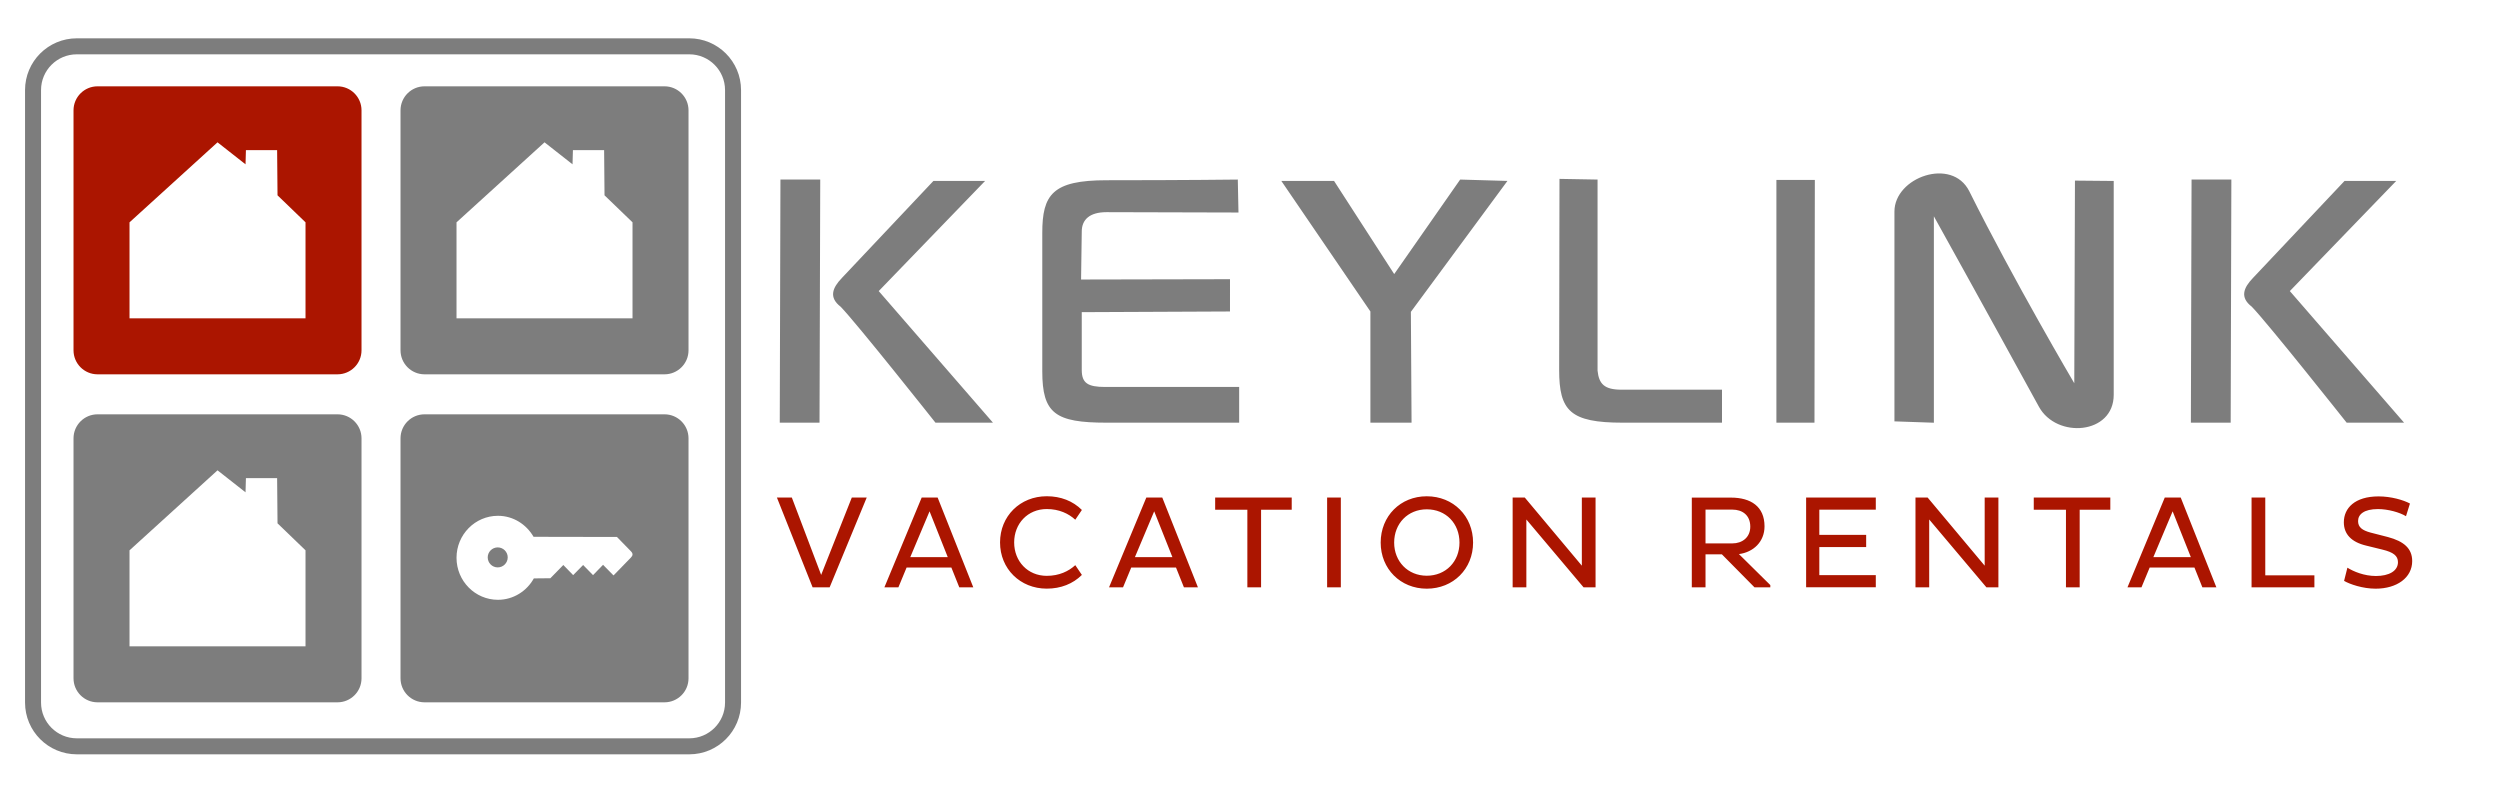
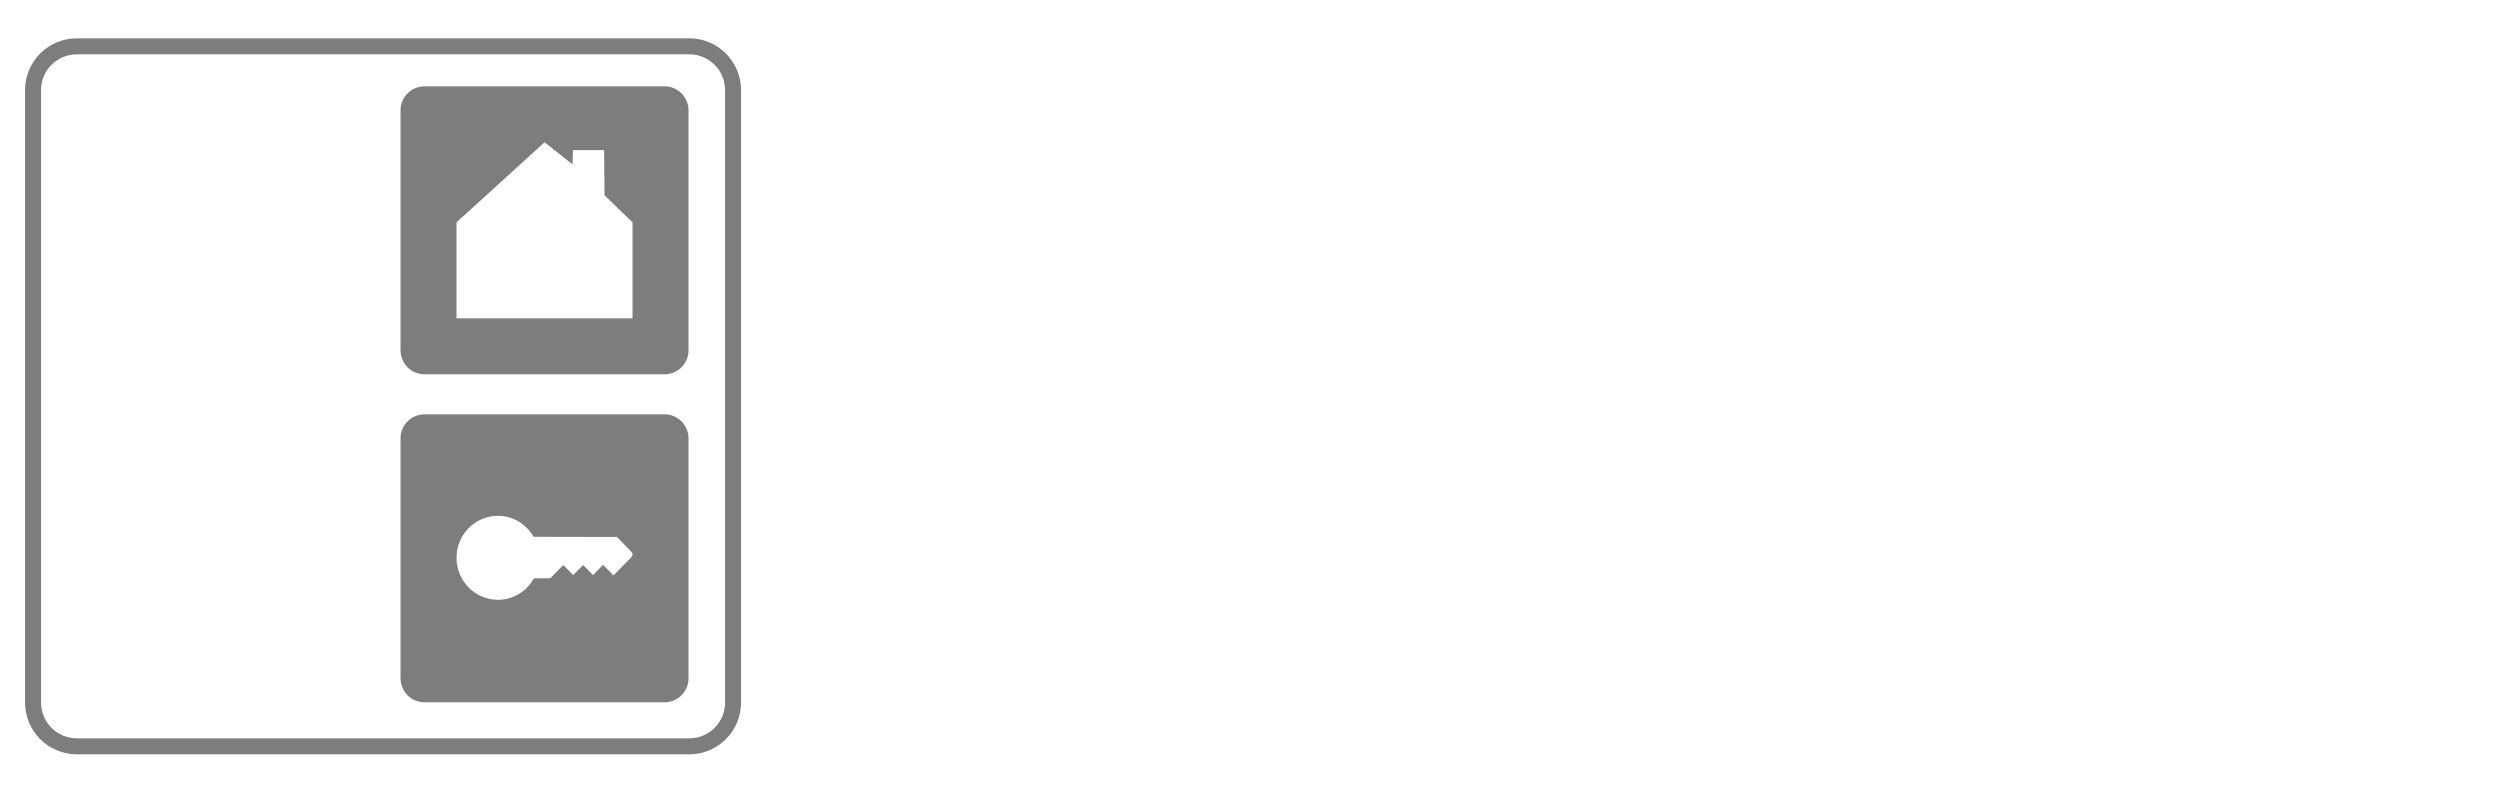
<svg xmlns="http://www.w3.org/2000/svg" version="1.1" id="Layer_1" x="0px" y="0px" viewBox="0 0 625 200" style="enable-background:new 0 0 625 200;" xml:space="preserve">
  <style type="text/css">
	.st0{fill:#AB1500;}
	.st1{fill:#7D7D7D;}
	.st2{fill:none;stroke:#7D7D7D;stroke-width:4;}
</style>
-   <path class="st0" d="M586.02,145.22c1.42,0.83,4.65,1.95,7.89,1.95c5.31,0,9.14-2.74,9.14-6.9c0-3.17-2.11-4.95-6.07-6.01  l-4.36-1.12c-2.05-0.56-3.1-1.32-3.1-2.87c0-1.68,1.48-3,4.98-3c2.51,0,5.41,0.82,7,1.78l0.99-3.17c-1.68-0.89-4.72-1.78-7.85-1.78  c-5.94,0-8.68,2.94-8.68,6.47c0,2.94,1.85,4.95,5.61,5.84l4.03,0.99c2.74,0.66,3.89,1.55,3.89,3.14c0,2.21-2.24,3.46-5.51,3.46  c-2.94,0-5.61-1.12-7.13-2.08L586.02,145.22z M578.6,146.83v-3h-12.28v-19.44h-3.43v22.44H578.6z M543.16,127.83l4.55,11.45h-9.37  L543.16,127.83z M531.87,146.83h3.5l2.05-4.95h11.19l1.98,4.95h3.5l-8.91-22.44h-3.99L531.87,146.83z M527.58,127.43v-3.04h-19.14  v3.04h8.05v19.4h3.43v-19.4H527.58z M496.6,146.83h3v-22.44h-3.43v17.03l-14.26-17.03h-3.04v22.44h3.43v-16.96L496.6,146.83z   M468.95,146.83v-3.04h-14.12v-7.03h11.71v-3.04h-11.71v-6.3h14.12v-3.04h-17.42v22.44H468.95z M433.08,127.4  c2.51,0,4.49,1.39,4.49,4.26c0,2.67-1.98,4.19-4.49,4.19h-6.7v-8.45H433.08z M422.95,146.83h3.43v-8.25h4.09l8.15,8.25h3.96v-0.56  l-7.85-7.75c3.6-0.46,6.4-3.07,6.4-6.93c0-4.98-3.43-7.19-8.41-7.19h-9.77V146.83z M395.89,146.83h3v-22.44h-3.43v17.03  l-14.26-17.03h-3.04v22.44h3.43v-16.96L395.89,146.83z M348.54,135.65c0-4.79,3.43-8.32,8.15-8.32c4.79,0,8.18,3.53,8.18,8.32  c0,4.72-3.4,8.28-8.18,8.28C351.97,143.93,348.54,140.37,348.54,135.65z M345.17,135.65c0,6.57,4.95,11.52,11.52,11.52  c6.63,0,11.58-4.95,11.58-11.52c0-6.63-4.95-11.58-11.58-11.58C350.12,124.06,345.17,129.01,345.17,135.65z M331.78,146.83h3.43  v-22.44h-3.43V146.83z M322.93,127.43v-3.04h-19.14v3.04h8.05v19.4h3.43v-19.4H322.93z M288.55,127.83l4.55,11.45h-9.37  L288.55,127.83z M277.26,146.83h3.5l2.05-4.95H294l1.98,4.95h3.5l-8.91-22.44h-3.99L277.26,146.83z M253.54,135.61  c0-4.72,3.4-8.35,8.15-8.35c3.1,0,5.48,1.15,7.13,2.67l1.65-2.44c-2.24-2.24-5.28-3.43-8.78-3.43c-6.67,0-11.68,4.98-11.68,11.55  s5.02,11.55,11.68,11.55c3.5,0,6.53-1.19,8.78-3.43l-1.65-2.44c-1.65,1.52-4.03,2.67-7.13,2.67  C256.94,143.96,253.54,140.33,253.54,135.61z M232.39,127.83l4.55,11.45h-9.37L232.39,127.83z M221.1,146.83h3.5l2.05-4.95h11.19  l1.98,4.95h3.5l-8.91-22.44h-3.99L221.1,146.83z M203.15,146.83h4.26l9.27-22.44h-3.73l-7.66,19.34l-7.33-19.34h-3.73L203.15,146.83  z" />
-   <path class="st1" d="M557.84,44.89h-9.95l-0.17,60.78h9.95L557.84,44.89z M601.02,105.67l-28.56-32.9l26.6-27.54h-12.92  l-22.86,24.22c-2.47,2.55-3.32,4.93-0.34,7.22c3.91,4,23.72,28.99,23.72,28.99H601.02z M528.43,98.7c0-17.08,0-53.46,0-53.46  l-9.69-0.09l-0.17,50.66c0,0-15.13-25.67-26.26-48.02c-4.33-8.59-18.7-3.49-18.7,5.1c0,20.31,0,52.45,0,52.45l9.86,0.34v-51.6  c0,0,12.75,22.95,26.26,47.6C514.15,109.75,528.43,108.64,528.43,98.7z M453.71,44.98h-9.61v60.69h9.52L453.71,44.98z M430.5,105.67  c0,0,0-5.61,0-8.25h-25.16c-4.25,0-5.61-1.44-5.95-4.76V44.89l-9.52-0.17c0,4.59-0.08,47.77-0.08,47.77  c0,10.2,2.72,13.18,15.89,13.18C410.61,105.67,430.5,105.67,430.5,105.67z M376.86,45.23l-11.82-0.34l-16.49,23.63l-15.04-23.29  h-13.18l22.27,32.64v27.8h10.29l-0.17-27.71L376.86,45.23z M309.79,105.67v-8.93H276.3c-4.33,0-5.86-0.94-5.86-4.25  c0-2.3,0-14.45,0-14.45l37.06-0.17V69.8l-37.23,0.08l0.17-11.99c0-2.97,1.95-4.85,6.2-4.85c2.98,0,32.98,0.09,32.98,0.09l-0.17-8.24  c0,0-13,0.17-32.81,0.17c-13.51,0-16.07,3.57-16.07,13.18c0,4.59,0,34.59,0,34.59c0,10.54,3.23,12.84,16.07,12.84  C281.57,105.67,309.79,105.67,309.79,105.67z M205.06,44.89h-9.95l-0.17,60.78h9.94L205.06,44.89z M248.24,105.67l-28.56-32.9  l26.6-27.54h-12.92L210.5,69.46c-2.46,2.55-3.31,4.93-0.34,7.22c3.91,4,23.71,28.99,23.71,28.99H248.24z" />
-   <path class="st1" d="M124.43,136.85c-1.39,0-2.5,1.14-2.5,2.49c0,1.38,1.1,2.51,2.5,2.51c1.39,0,2.5-1.13,2.5-2.51  C126.93,137.99,125.82,136.85,124.43,136.85z" />
  <path class="st1" d="M114.13,79.58h44v-24l-7-6.75l-0.1-11.3h-7.8l-0.1,3.55l-7-5.5l-22,20V79.58z M106.13,21.58h60  c3.31,0,6,2.69,6,6v60c0,3.31-2.69,6-6,6h-60c-3.31,0-6-2.69-6-6v-60C100.13,24.27,102.82,21.58,106.13,21.58z" />
-   <path class="st0" d="M32.38,79.58h44v-24l-7-6.75l-0.1-11.3h-7.8l-0.1,3.55l-7-5.5l-22,20V79.58z M24.38,21.58h60c3.31,0,6,2.69,6,6  v60c0,3.31-2.69,6-6,6h-60c-3.31,0-6-2.69-6-6v-60C18.38,24.27,21.07,21.58,24.38,21.58z" />
  <path class="st1" d="M124.49,128.95c-5.72,0-10.36,4.7-10.36,10.5c0,5.8,4.64,10.5,10.36,10.5c3.85,0,7.2-2.17,8.97-5.35l4.13-0.04  l3.24-3.31l2.46,2.53l2.49-2.53l2.48,2.53l2.5-2.58l2.6,2.64l0.06-0.02l4.33-4.46c0.49-0.51,0.53-0.98-0.02-1.54l-3.49-3.58  l-20.85-0.04C131.58,131.08,128.3,128.95,124.49,128.95z M106.13,103.58h60c3.31,0,6,2.69,6,6v60c0,3.31-2.69,6-6,6h-60  c-3.31,0-6-2.69-6-6v-60C100.13,106.27,102.82,103.58,106.13,103.58z" />
-   <path class="st1" d="M32.38,161.58h44v-24l-7-6.75l-0.1-11.3h-7.8l-0.1,3.55l-7-5.5l-22,20V161.58z M24.38,103.58h60  c3.31,0,6,2.69,6,6v60c0,3.31-2.69,6-6,6h-60c-3.31,0-6-2.69-6-6v-60C18.38,106.27,21.07,103.58,24.38,103.58z" />
  <path class="st2" d="M19.2,11.58h153.12c6.04,0,10.94,4.9,10.94,10.94v153.12c0,6.04-4.9,10.94-10.94,10.94H19.2  c-6.04,0-10.94-4.9-10.94-10.94V22.52C8.26,16.48,13.16,11.58,19.2,11.58z" />
</svg>